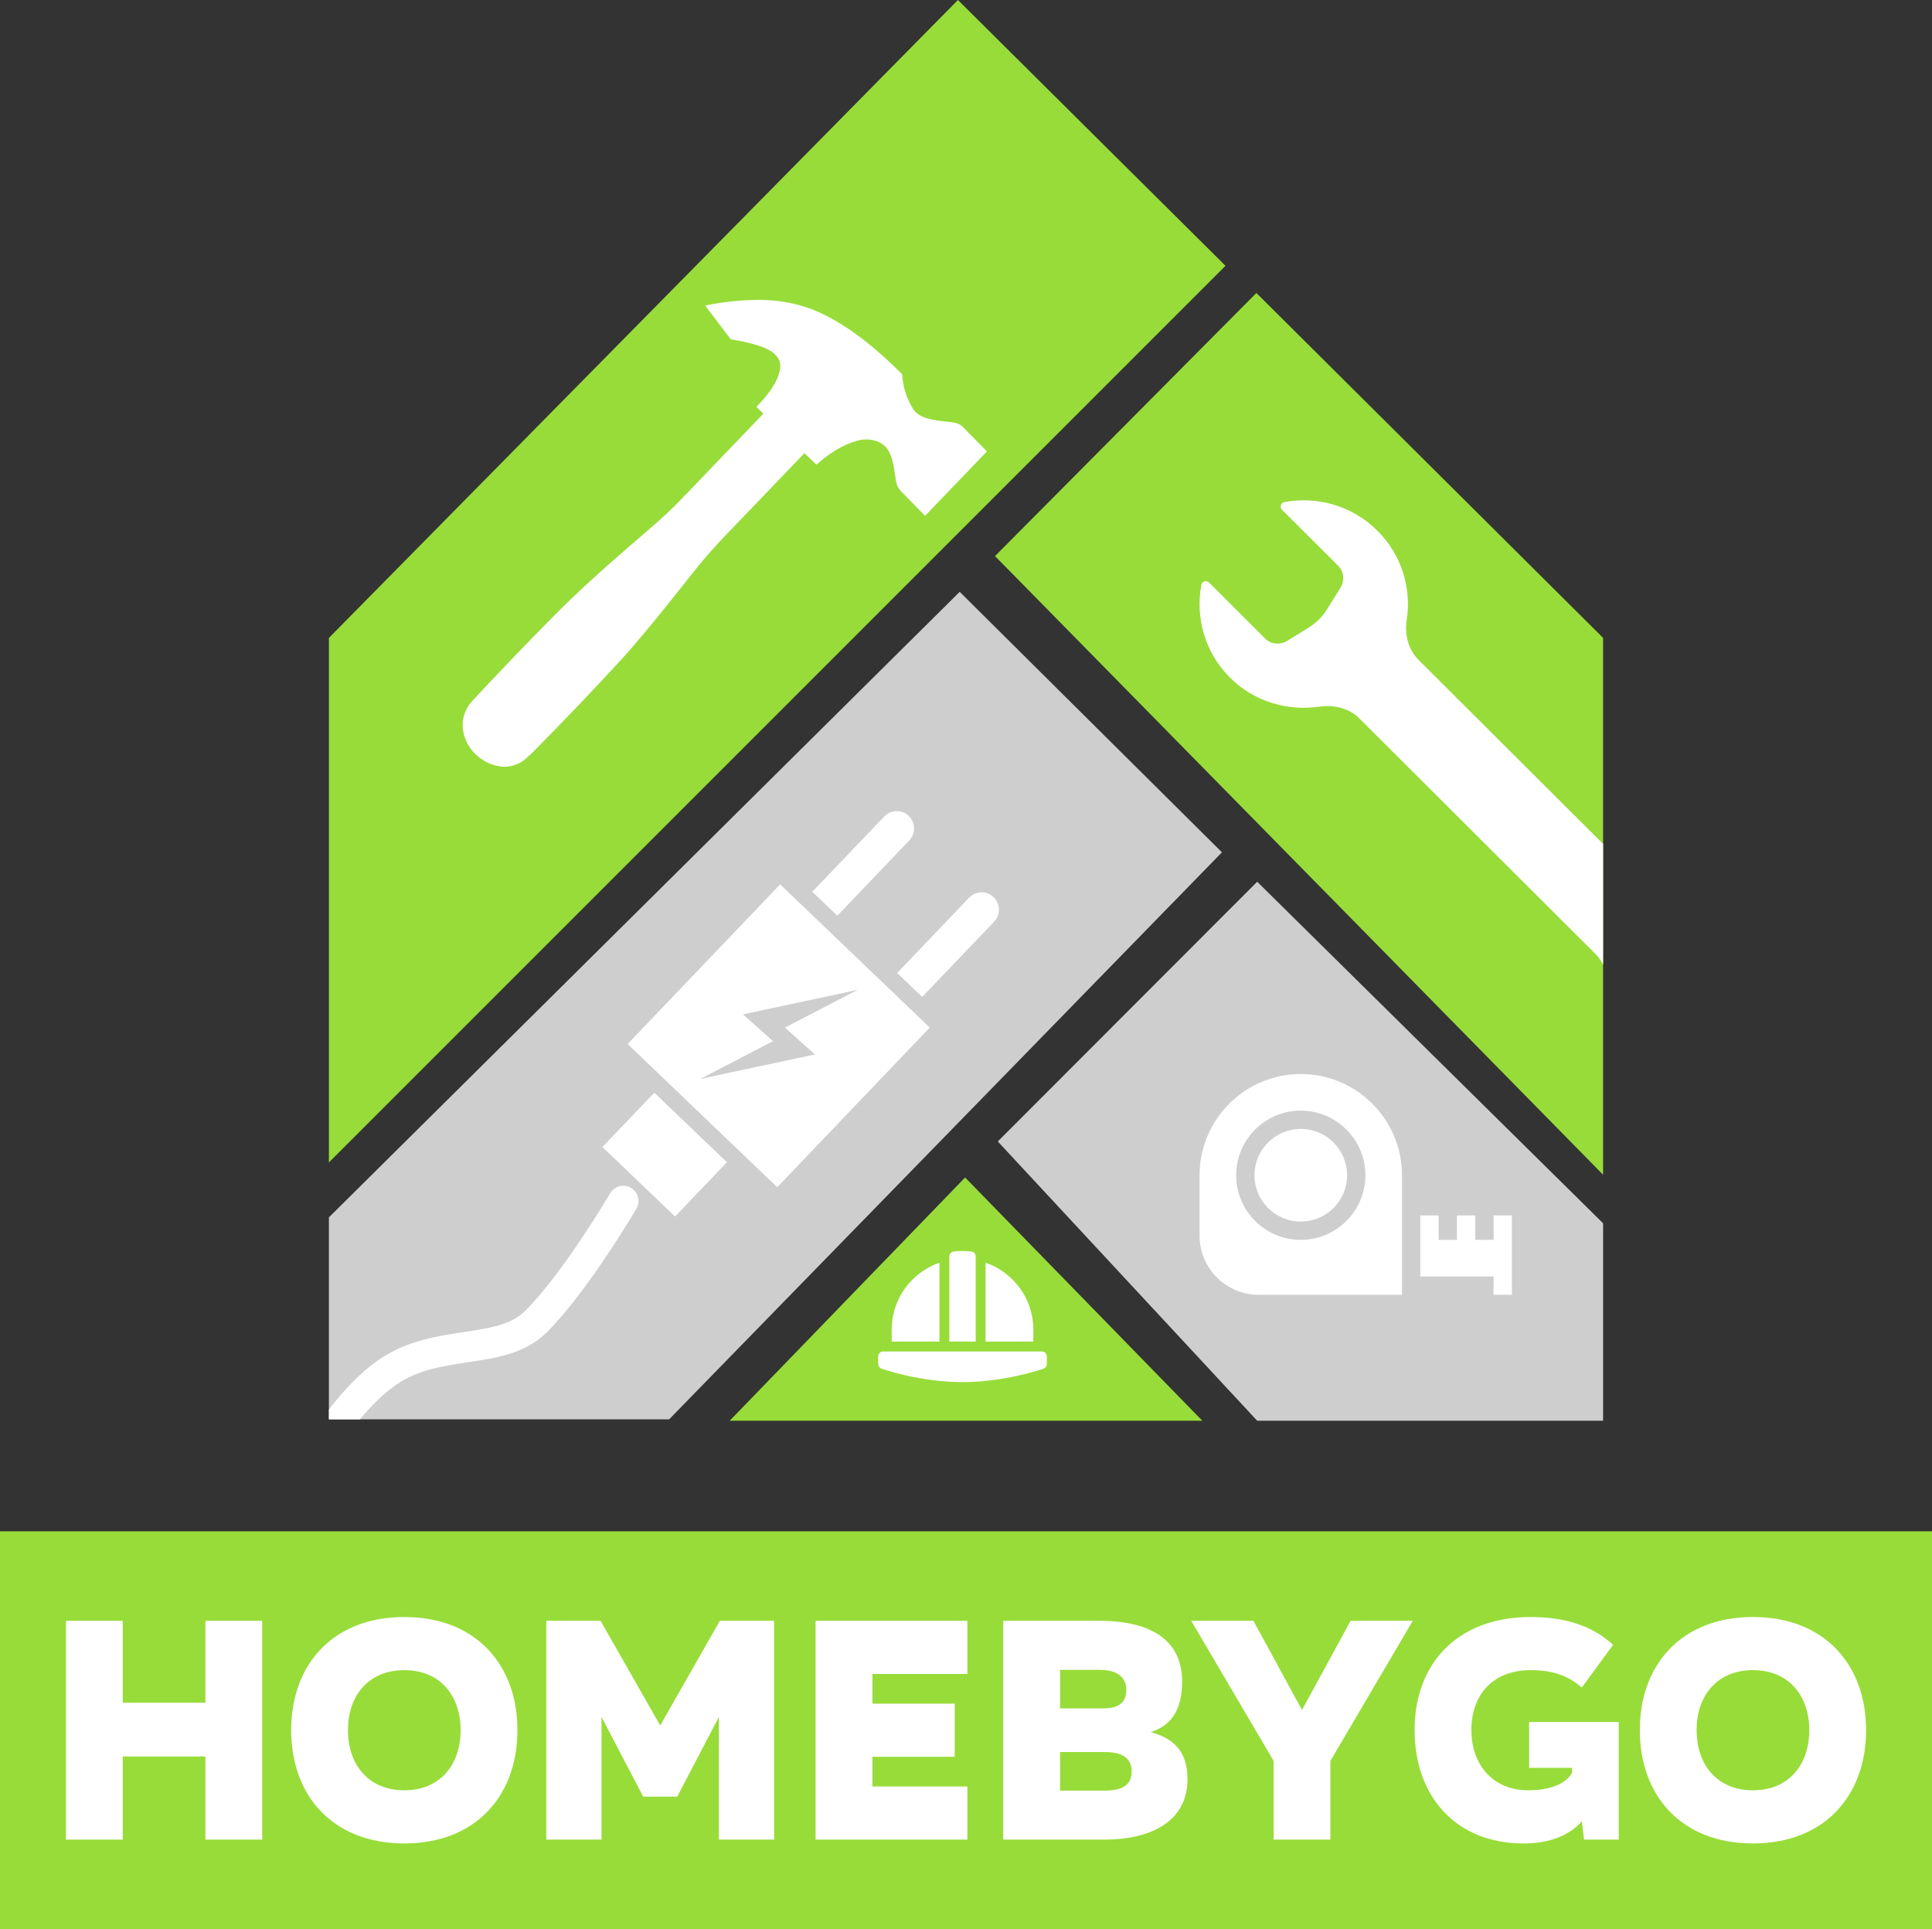
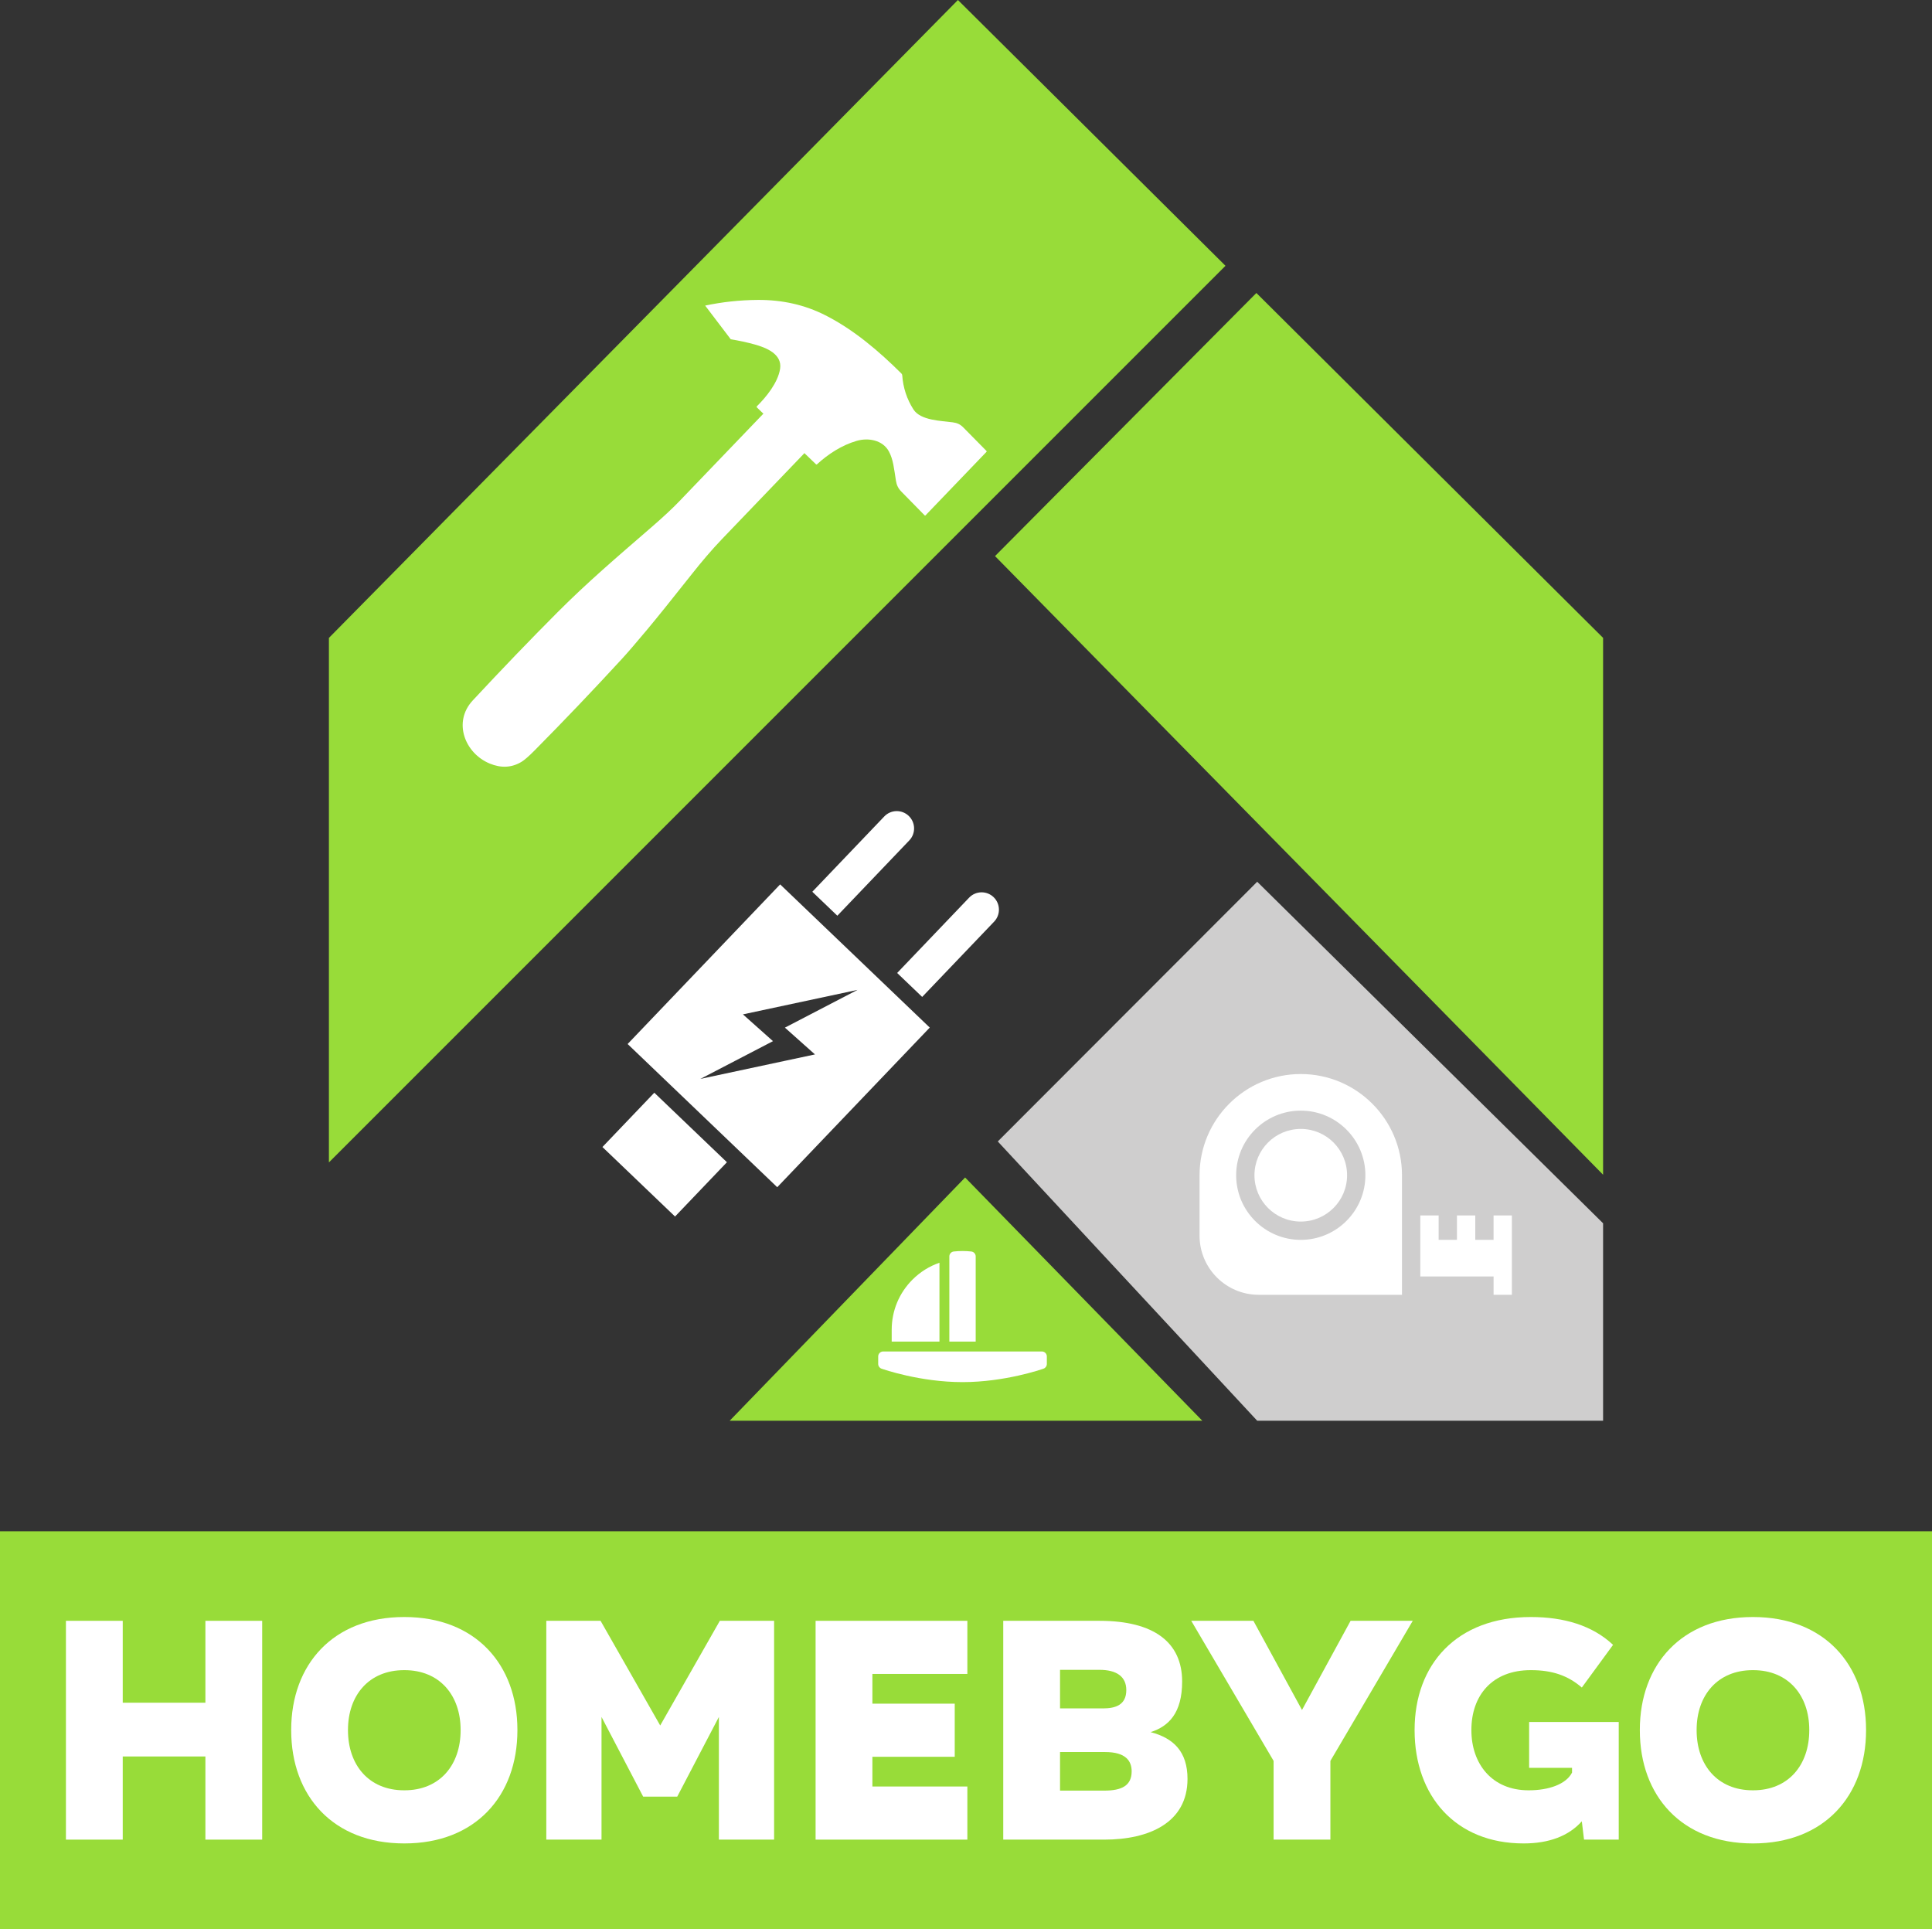
<svg xmlns="http://www.w3.org/2000/svg" width="699" height="698" viewBox="0 0 699 698" fill="none">
  <rect x="0" y="0" width="699" height="698" fill="#333333" stroke="none" />
-   <path d="M347.222 214.119L119 440.418V513.5H242.086L442.101 308.356L347.222 214.119Z" fill="#CFCECE" />
  <path d="M435 514L349.18 426L264 514H435Z" fill="#98DC39" />
  <path d="M454.857 319L361 412.96L454.857 514H580V442.564L454.857 319Z" fill="#CFCECE" />
  <path d="M454.561 106L360 201.185L580 425V230.77L454.561 106Z" fill="#98DC39" />
  <path d="M443.383 96.161L346.581 0L119 230.787V420.544L443.383 96.161Z" fill="#98DC39" />
-   <path d="M464.657 181.658C476.492 179.425 489.193 182.876 498.352 192.01C507.191 200.825 510.722 212.927 508.947 224.37C508.16 229.439 509.487 235.005 513.125 238.632L579.993 305.317V348.986C579.307 347.582 578.411 346.29 577.298 345.179L491.706 259.823C488.077 256.204 482.513 254.877 477.438 255.641C465.969 257.367 453.814 253.902 445.077 245.212C435.89 236.075 432.418 223.391 434.659 211.573C434.902 210.294 436.488 209.812 437.411 210.733L457.787 231.053C459.858 233.119 463.161 233.426 465.793 231.797L473.646 226.938C476.251 225.326 478.448 223.136 480.064 220.538L484.937 212.705C486.57 210.081 486.262 206.788 484.191 204.722L463.814 184.402C462.892 183.481 463.375 181.9 464.657 181.658Z" fill="white" />
  <path d="M356.917 163.155C354.136 160.338 351.338 157.502 348.53 154.647C347.366 153.464 346.273 153.012 344.715 152.795C340.494 152.21 333.048 152.164 330.467 148.106C328.09 144.366 326.744 140.256 326.431 135.777C326.413 135.528 326.318 135.316 326.142 135.141C318.02 127.056 308.896 119.273 298.622 114.061C291.188 110.291 283.027 108.442 274.135 108.508C267.657 108.558 261.321 109.241 255.126 110.559L264.388 122.748C267.308 123.221 270.186 123.83 272.978 124.603C277.021 125.722 283.084 128.015 282.239 133.448C281.468 138.393 277.286 143.581 273.855 146.97C273.731 147.092 273.733 147.296 273.858 147.417L276.245 149.713C276.188 149.701 276.13 149.724 276.074 149.783C265.959 160.317 255.848 170.85 245.74 181.391C243.253 183.985 239.846 187.154 235.52 190.897C223.154 201.596 212.548 210.643 201.691 221.534C191.856 231.402 181.64 242.025 171.045 253.403C163.759 261.229 168.2 272.537 177.202 276.249C181.305 277.943 185.109 277.746 188.613 275.663C189.719 275.005 191.339 273.599 193.473 271.441C204.18 260.618 214.689 249.604 224.992 238.393C227.019 236.189 230.043 232.681 234.072 227.862C237.639 223.596 243.151 216.745 250.611 207.317C253.688 203.422 257.405 199.001 261.171 195.075C271.101 184.719 281.023 174.38 290.935 164.057C290.981 164.009 290.995 163.941 290.978 163.882L295.25 167.99C295.336 168.076 295.475 168.077 295.567 167.994C299.651 164.256 304.552 161.069 309.918 159.505C314.217 158.253 319.369 159.232 321.591 163.299C323.191 166.226 323.471 169.659 324.158 173.95C324.408 175.489 324.961 176.69 326.125 177.873C328.946 180.738 331.757 183.603 334.562 186.468C334.655 186.563 334.748 186.561 334.84 186.466L356.917 163.466C357.003 163.38 357.003 163.241 356.917 163.155Z" fill="white" />
  <path d="M376.961 488.944H319.52C318.533 488.944 317.733 489.745 317.733 490.732V493.473C317.733 494.23 318.21 494.905 318.924 495.158C319.486 495.357 332.857 500.027 348.241 500.027C363.625 500.027 376.996 495.357 377.558 495.158C378.272 494.905 378.749 494.23 378.749 493.473V490.732C378.749 489.745 377.949 488.944 376.961 488.944Z" fill="white" />
  <path d="M339.899 456.841C336.259 458.09 332.924 460.161 330.123 462.962C325.284 467.801 322.619 474.235 322.619 481.079V485.369H339.899V456.841Z" fill="white" />
-   <path d="M373.863 481.079C373.863 474.235 371.198 467.801 366.358 462.962C363.558 460.161 360.222 458.09 356.583 456.841V485.369H373.863V481.079Z" fill="white" />
  <path d="M353.008 454.549C353.008 453.638 352.323 452.872 351.417 452.772C349.319 452.54 347.163 452.54 345.065 452.772C344.159 452.872 343.474 453.638 343.474 454.549V485.369H353.008V454.549Z" fill="white" />
  <path d="M236.728 395.328L217.958 414.971L244.231 440.119L263.001 420.476L236.728 395.328Z" fill="white" />
  <path d="M328.985 304.045C330.179 302.795 330.752 301.179 330.716 299.575C330.679 297.971 330.032 296.383 328.782 295.186C326.281 292.794 322.32 292.88 319.931 295.381L293.896 322.627L302.948 331.292L328.983 304.046L328.985 304.045Z" fill="white" />
  <path d="M359.478 324.567C356.98 322.176 353.016 322.26 350.627 324.761L324.592 352.008L333.647 360.673L359.682 333.427C360.875 332.177 361.449 330.562 361.413 328.958C361.376 327.354 360.727 325.764 359.478 324.567Z" fill="white" />
  <path d="M227.077 377.708L281.204 429.515L336.386 371.762L282.26 319.956L227.077 377.708ZM294.85 381.475L283.707 383.851L253.393 390.331L277.425 377.837L279.662 376.673L268.792 366.985L310.252 358.125L283.983 371.783L294.851 381.474L294.85 381.475Z" fill="white" />
-   <path d="M220.903 431.476C222.5 429.043 225.742 428.264 228.28 429.752C230.901 431.288 231.78 434.658 230.244 437.278L225.499 434.497C230.093 437.189 230.239 437.276 230.243 437.279L230.242 437.281C230.241 437.282 230.24 437.284 230.239 437.286C230.237 437.29 230.233 437.297 230.229 437.305C230.219 437.321 230.205 437.344 230.187 437.374C230.153 437.433 230.102 437.52 230.035 437.632C229.902 437.857 229.707 438.186 229.454 438.606C228.949 439.448 228.214 440.661 227.288 442.159C225.438 445.154 222.819 449.3 219.74 453.907C213.644 463.03 205.52 474.304 197.891 481.944C190.049 489.797 179.17 491.346 169.911 492.736C160.074 494.214 151.064 495.562 143.149 501.093C138.666 504.226 134.311 508.566 130.222 513.5L119 513.5L119 509.927C124.324 503.025 130.343 496.623 136.849 492.076C147.215 484.833 158.858 483.273 168.278 481.858C178.276 480.357 185.257 479.029 190.107 474.172C196.927 467.343 204.554 456.836 210.595 447.796C213.584 443.322 216.131 439.29 217.93 436.378C218.828 434.923 219.539 433.75 220.022 432.944C220.264 432.542 220.45 432.231 220.573 432.022C220.635 431.918 220.681 431.84 220.711 431.788C220.726 431.762 220.738 431.743 220.745 431.731C220.749 431.725 220.751 431.721 220.753 431.719L220.754 431.716L220.903 431.476Z" fill="white" />
  <path d="M540.374 439.725V448.56H533.753V439.725H527.121V448.56H520.5V439.725H513.863V461.808H540.379V468.434H547V439.725H540.374Z" fill="white" />
  <path d="M470.621 441.944C479.876 441.944 487.378 434.442 487.378 425.187C487.378 415.932 479.876 408.429 470.621 408.429C461.366 408.429 453.863 415.932 453.863 425.187C453.863 434.442 461.366 441.944 470.621 441.944Z" fill="white" />
  <path d="M507.242 425.187C507.242 404.994 490.813 388.566 470.621 388.566C450.428 388.566 434 404.994 434 425.187V447.046C434 458.84 443.595 468.434 455.388 468.434H507.242V425.187H507.242ZM470.621 448.566C457.73 448.566 447.242 438.078 447.242 425.187C447.242 412.296 457.73 401.808 470.621 401.808C483.512 401.808 493.999 412.296 493.999 425.187C493.999 438.078 483.512 448.566 470.621 448.566Z" fill="white" />
  <rect y="554" width="699" height="143.935" fill="#98DC39" />
  <path d="M44.404 616.015H74.313V586.386H94.86V665.549H74.313V635.463H44.404V665.549H23.856V586.386H44.404V616.015Z" fill="white" />
  <path d="M146.219 585.014H146.333C172.018 585.014 187.201 602.173 187.201 625.853V625.968C187.201 649.762 172.018 666.922 146.333 666.922H146.219C120.534 666.922 105.352 649.762 105.352 625.968V625.853C105.352 602.173 120.534 585.014 146.219 585.014ZM146.219 647.703H146.333C159.119 647.703 166.653 638.551 166.653 625.968V625.853C166.653 613.384 159.119 604.232 146.333 604.232H146.219C133.434 604.232 125.9 613.384 125.9 625.853V625.968C125.9 638.551 133.434 647.703 146.219 647.703Z" fill="white" />
  <path d="M217.286 586.386L238.862 624.252L260.437 586.386H280.071V665.549H260.094V621.163L245.026 649.991H232.697L217.629 621.163V665.549H197.652V586.386H217.286Z" fill="white" />
  <path d="M295.084 586.386H349.993V605.605H315.632V616.358H345.426V635.577H315.632V646.33H349.993V665.549H295.084V586.386Z" fill="white" />
  <path d="M416.285 626.654C424.618 628.828 429.641 633.747 429.641 643.585C429.641 659.371 415.828 665.549 399.504 665.549H362.975V586.386H397.792C417.655 586.386 427.7 594.28 427.7 608.351C427.7 619.79 422.792 624.595 416.285 626.654ZM397.792 604.118H383.523V618.074H399.048C403.614 618.074 407.495 616.816 407.495 611.439C407.495 606.635 404.07 604.118 397.792 604.118ZM383.523 633.861V647.817H399.504C405.897 647.817 409.436 645.987 409.436 640.839C409.436 637.064 407.267 633.861 399.847 633.861H383.523Z" fill="white" />
  <path d="M453.485 586.386L471.065 618.646L488.645 586.386H511.133L481.339 637.064V665.549H460.791V637.064L430.997 586.386H453.485Z" fill="white" />
  <path d="M583.607 595.081L572.305 610.524C567.283 606.177 561.575 604.232 553.926 604.232H553.812C539.885 604.232 532.351 613.384 532.351 625.853V625.968C532.351 638.094 539.771 647.703 553.013 647.703H553.127C560.319 647.703 566.598 645.529 568.767 641.297V639.581H553.242V622.993H585.661V665.549H573.104L572.305 658.914C567.511 664.29 560.319 666.922 551.301 666.922H551.187C526.644 666.922 511.804 649.762 511.804 625.968V625.853C511.804 602.173 526.986 585.014 553.812 585.014H553.926C565.913 585.014 576.187 588.102 583.607 595.081Z" fill="white" />
  <path d="M634.162 585.014H634.276C659.961 585.014 675.143 602.173 675.143 625.853V625.968C675.143 649.762 659.961 666.922 634.276 666.922H634.162C608.477 666.922 593.294 649.762 593.294 625.968V625.853C593.294 602.173 608.477 585.014 634.162 585.014ZM634.162 647.703H634.276C647.061 647.703 654.595 638.551 654.595 625.968V625.853C654.595 613.384 647.061 604.232 634.276 604.232H634.162C621.376 604.232 613.842 613.384 613.842 625.853V625.968C613.842 638.551 621.376 647.703 634.162 647.703Z" fill="white" />
</svg>